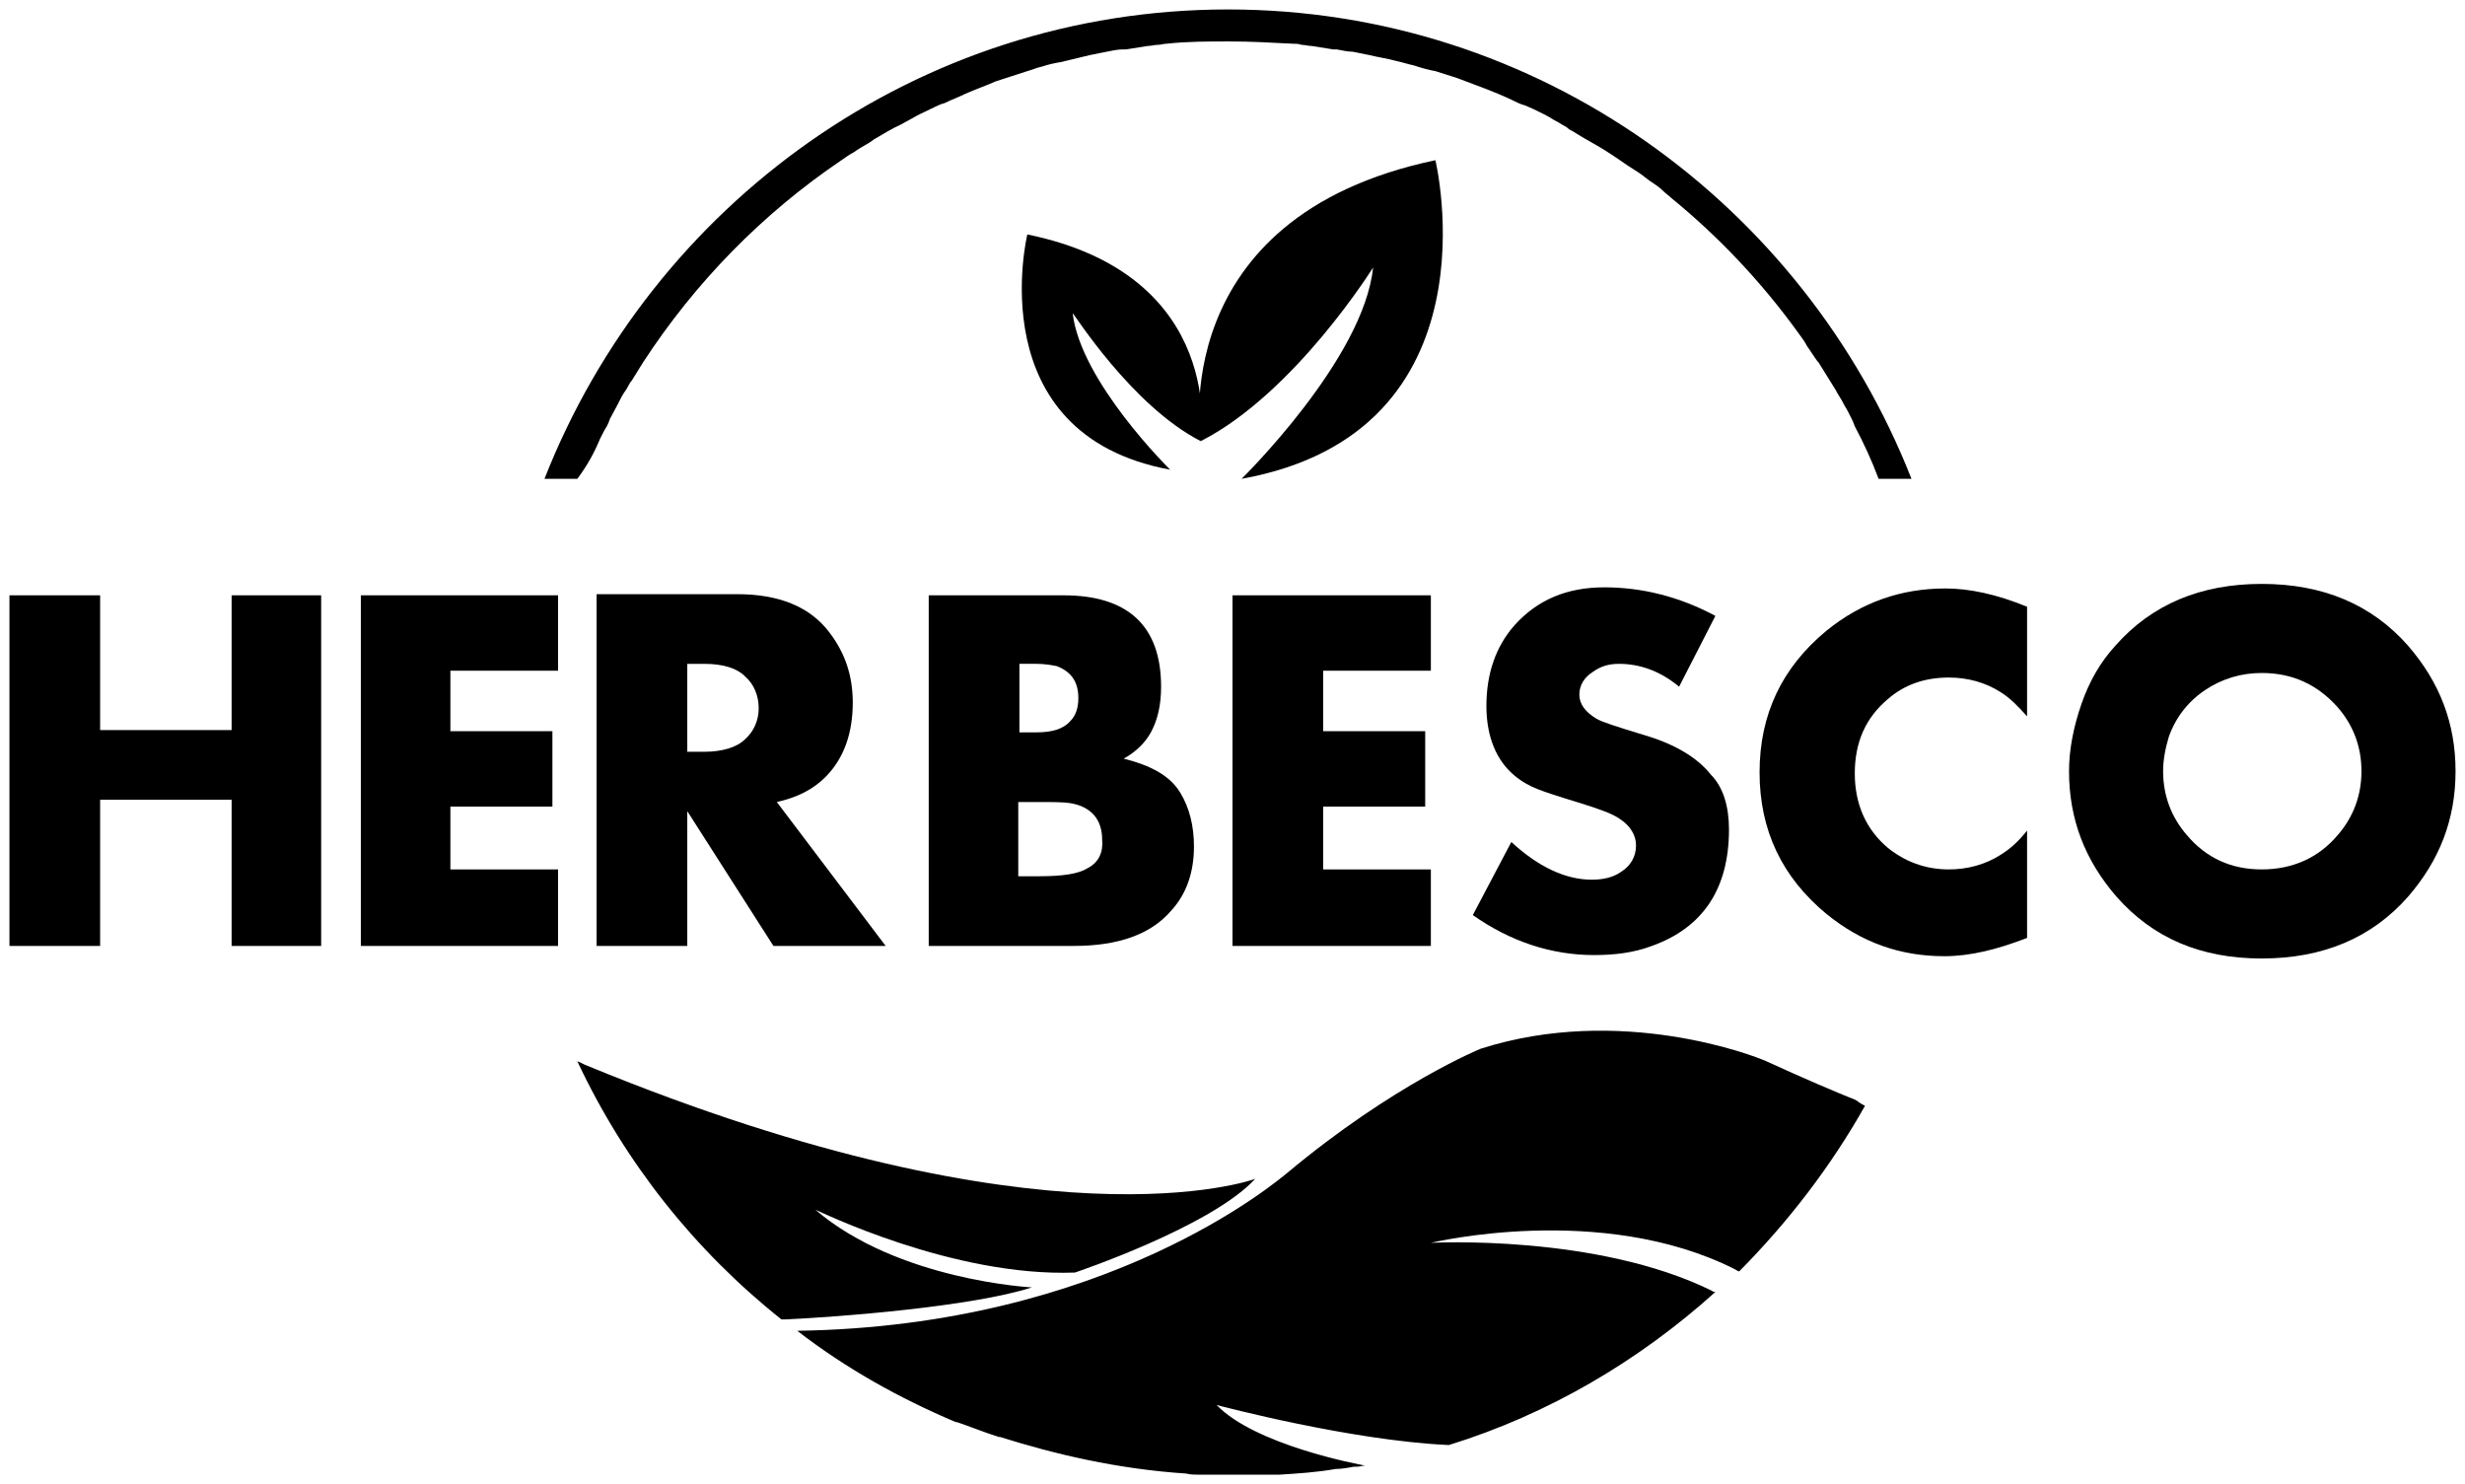
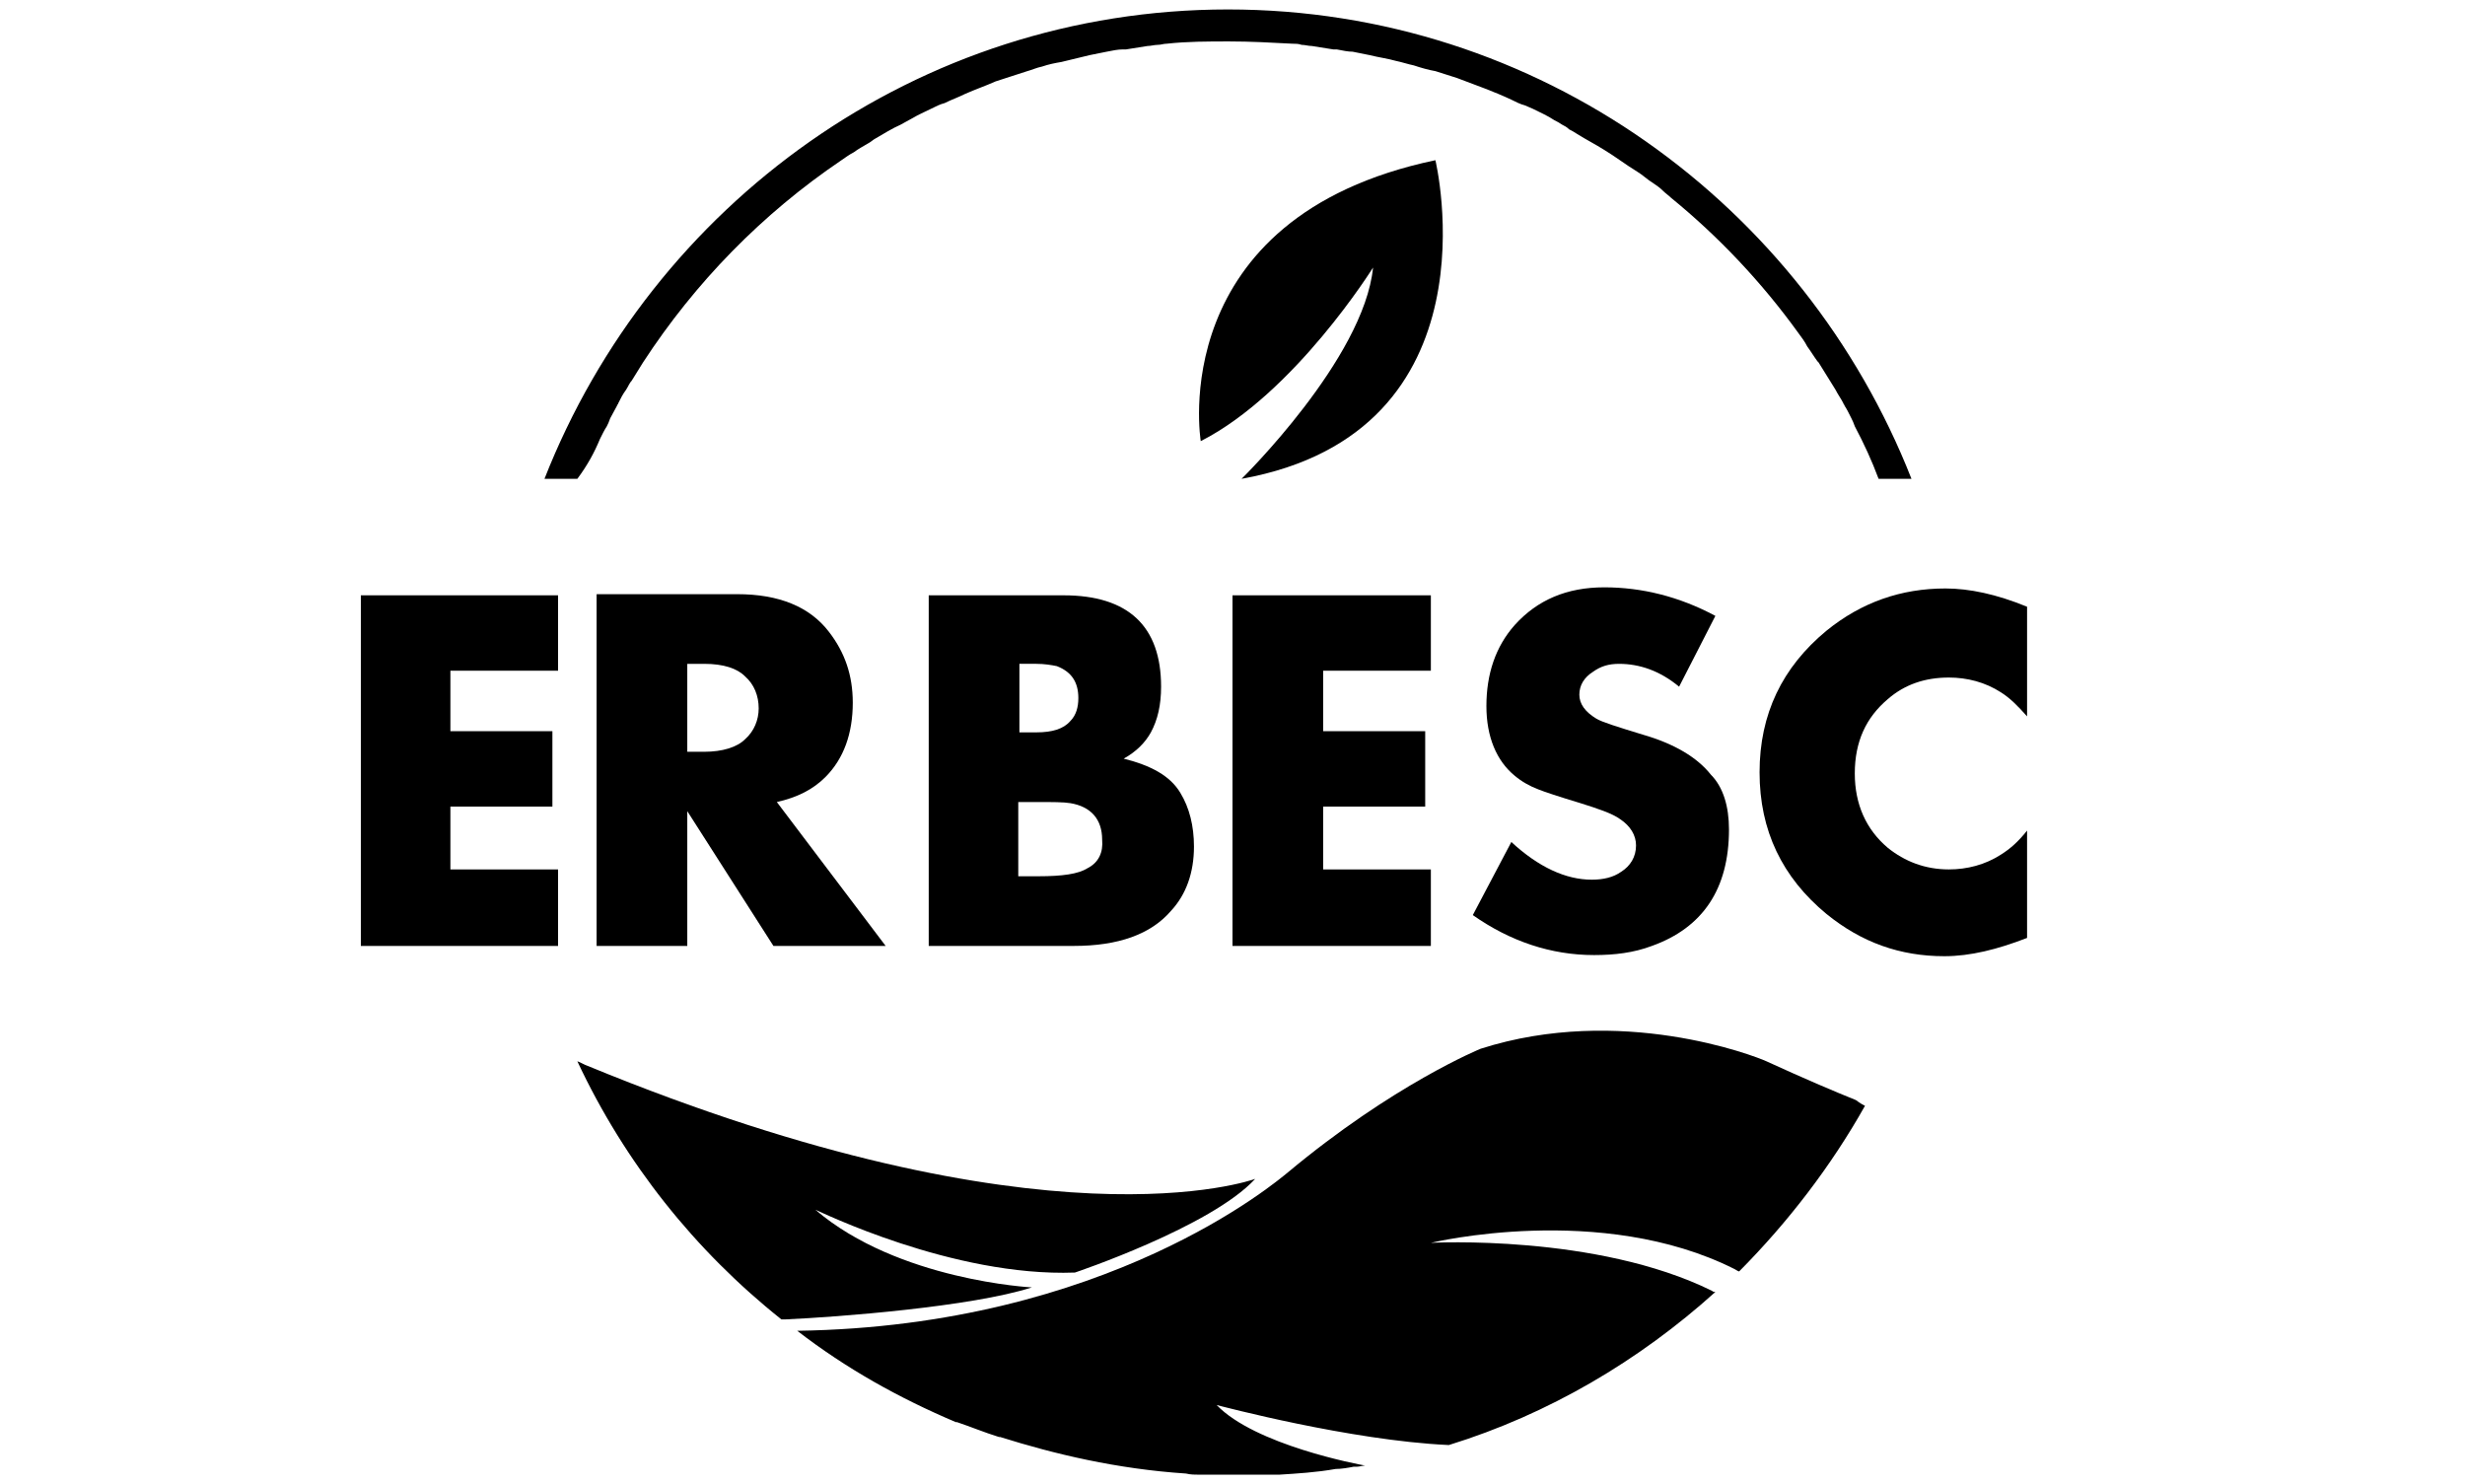
<svg xmlns="http://www.w3.org/2000/svg" viewBox="5992.113 4290.5 260.773 157">
-   <path fill="url(#tSvgGradient13a7464dcf8)" stroke="none" fill-opacity="1" stroke-width="1" stroke-opacity="1" font-size-adjust="none" id="tSvg106cbbaa354" title="Path 2" d="M 6026.089 4390.565 C 6022.932 4390.565 6019.774 4390.565 6016.616 4390.565 C 6016.616 4385.411 6016.616 4380.256 6016.616 4375.101 C 6011.98 4375.101 6007.343 4375.101 6002.706 4375.101 C 6002.706 4380.256 6002.706 4385.411 6002.706 4390.565 C 5999.509 4390.565 5996.311 4390.565 5993.113 4390.565 C 5993.113 4378.202 5993.113 4365.839 5993.113 4353.476 C 5996.311 4353.476 5999.509 4353.476 6002.706 4353.476 C 6002.706 4358.228 6002.706 4362.98 6002.706 4367.732 C 6007.343 4367.732 6011.98 4367.732 6016.616 4367.732 C 6016.616 4362.98 6016.616 4358.228 6016.616 4353.476 C 6019.774 4353.476 6022.932 4353.476 6026.089 4353.476C 6026.089 4365.839 6026.089 4378.202 6026.089 4390.565Z" />
  <path fill="url(#tSvgGradient14df90a7069)" stroke="none" fill-opacity="1" stroke-width="1" stroke-opacity="1" font-size-adjust="none" id="tSvgfe1afc559" title="Path 3" d="M 6051.151 4390.565 C 6044.196 4390.565 6037.241 4390.565 6030.287 4390.565 C 6030.287 4378.202 6030.287 4365.839 6030.287 4353.476 C 6037.241 4353.476 6044.196 4353.476 6051.151 4353.476 C 6051.151 4356.134 6051.151 4358.791 6051.151 4361.449 C 6047.354 4361.449 6043.557 4361.449 6039.76 4361.449 C 6039.76 4363.584 6039.76 4365.718 6039.76 4367.852 C 6043.357 4367.852 6046.954 4367.852 6050.552 4367.852 C 6050.552 4370.51 6050.552 4373.168 6050.552 4375.826 C 6046.954 4375.826 6043.357 4375.826 6039.76 4375.826 C 6039.76 4378.041 6039.76 4380.255 6039.76 4382.47 C 6043.557 4382.47 6047.354 4382.47 6051.151 4382.47C 6051.151 4385.168 6051.151 4387.867 6051.151 4390.565Z" />
  <path fill="url(#tSvgGradiente70e813fa9)" stroke="none" fill-opacity="1" stroke-width="1" stroke-opacity="1" font-size-adjust="none" id="tSvgf39ec03f3d" title="Path 4" d="M 6074.294 4375.343 C 6076.452 4374.859 6078.131 4374.014 6079.45 4372.685 C 6081.369 4370.752 6082.328 4368.094 6082.328 4364.832 C 6082.328 4361.933 6081.489 4359.516 6079.81 4357.342 C 6077.771 4354.684 6074.534 4353.355 6070.097 4353.355 C 6065.141 4353.355 6060.184 4353.355 6055.228 4353.355 C 6055.228 4365.758 6055.228 4378.162 6055.228 4390.565 C 6058.425 4390.565 6061.623 4390.565 6064.821 4390.565 C 6064.821 4385.813 6064.821 4381.061 6064.821 4376.309 C 6067.859 4381.061 6070.896 4385.813 6073.934 4390.565 C 6077.891 4390.565 6081.848 4390.565 6085.806 4390.565C 6081.968 4385.491 6078.131 4380.417 6074.294 4375.343Z M 6070.936 4368.698 C 6070.097 4369.544 6068.538 4370.027 6066.619 4370.027 C 6066.02 4370.027 6065.42 4370.027 6064.821 4370.027 C 6064.821 4366.926 6064.821 4363.825 6064.821 4360.725 C 6065.42 4360.725 6066.02 4360.725 6066.619 4360.725 C 6068.658 4360.725 6070.097 4361.208 6070.936 4362.053 C 6071.896 4362.899 6072.375 4364.107 6072.375 4365.436C 6072.375 4366.644 6071.896 4367.852 6070.936 4368.698Z" />
  <path fill="url(#tSvgGradient85632bc32a)" stroke="none" fill-opacity="1" stroke-width="1" stroke-opacity="1" font-size-adjust="none" id="tSvg5ded8492d2" title="Path 5" d="M 6116.984 4374.376 C 6115.905 4372.564 6113.866 4371.476 6110.988 4370.752 C 6112.307 4370.027 6113.267 4369.06 6113.866 4367.973 C 6114.586 4366.644 6114.945 4365.074 6114.945 4363.141 C 6114.945 4356.738 6111.468 4353.476 6104.633 4353.476 C 6099.876 4353.476 6095.12 4353.476 6090.363 4353.476 C 6090.363 4365.839 6090.363 4378.202 6090.363 4390.565 C 6095.479 4390.565 6100.596 4390.565 6105.712 4390.565 C 6110.389 4390.565 6113.866 4389.356 6116.025 4386.819 C 6117.583 4385.128 6118.423 4382.833 6118.423 4380.054C 6118.423 4377.879 6117.943 4375.947 6116.984 4374.376Z M 6099.956 4360.724 C 6100.556 4360.724 6101.155 4360.724 6101.755 4360.724 C 6102.594 4360.724 6103.314 4360.845 6103.913 4360.966 C 6105.472 4361.57 6106.192 4362.657 6106.192 4364.349 C 6106.192 4365.315 6105.952 4366.161 6105.352 4366.765 C 6104.633 4367.61 6103.434 4367.973 6101.755 4367.973 C 6101.155 4367.973 6100.556 4367.973 6099.956 4367.973C 6099.956 4365.557 6099.956 4363.141 6099.956 4360.724Z M 6107.151 4382.35 C 6106.192 4382.953 6104.513 4383.195 6101.995 4383.195 C 6101.275 4383.195 6100.556 4383.195 6099.836 4383.195 C 6099.836 4380.578 6099.836 4377.96 6099.836 4375.342 C 6100.476 4375.342 6101.115 4375.342 6101.755 4375.342 C 6103.434 4375.342 6104.633 4375.342 6105.352 4375.463 C 6107.511 4375.826 6108.71 4377.155 6108.71 4379.329C 6108.83 4380.658 6108.35 4381.745 6107.151 4382.35Z" />
  <path fill="url(#tSvgGradientc7594139d)" stroke="none" fill-opacity="1" stroke-width="1" stroke-opacity="1" font-size-adjust="none" id="tSvga3d26f3ebf" title="Path 6" d="M 6143.484 4390.565 C 6136.489 4390.565 6129.494 4390.565 6122.499 4390.565 C 6122.499 4378.202 6122.499 4365.839 6122.499 4353.476 C 6129.494 4353.476 6136.489 4353.476 6143.484 4353.476 C 6143.484 4356.134 6143.484 4358.791 6143.484 4361.449 C 6139.687 4361.449 6135.889 4361.449 6132.092 4361.449 C 6132.092 4363.584 6132.092 4365.718 6132.092 4367.852 C 6135.69 4367.852 6139.287 4367.852 6142.885 4367.852 C 6142.885 4370.51 6142.885 4373.168 6142.885 4375.826 C 6139.287 4375.826 6135.69 4375.826 6132.092 4375.826 C 6132.092 4378.041 6132.092 4380.255 6132.092 4382.47 C 6135.889 4382.47 6139.687 4382.47 6143.484 4382.47C 6143.484 4385.168 6143.484 4387.867 6143.484 4390.565Z" />
  <path fill="url(#tSvgGradient4654f8388b)" stroke="none" fill-opacity="1" stroke-width="1" stroke-opacity="1" font-size-adjust="none" id="tSvg29a4e27323" title="Path 7" d="M 6175.022 4378.242 C 6175.022 4384.525 6172.264 4388.632 6166.868 4390.565 C 6164.949 4391.29 6162.911 4391.532 6160.752 4391.532 C 6156.195 4391.532 6151.879 4390.082 6147.921 4387.303 C 6149.28 4384.726 6150.639 4382.149 6151.998 4379.571 C 6154.876 4382.229 6157.754 4383.558 6160.512 4383.558 C 6161.711 4383.558 6162.791 4383.316 6163.63 4382.712 C 6164.589 4382.108 6165.189 4381.142 6165.189 4379.934 C 6165.189 4378.846 6164.589 4377.88 6163.51 4377.155 C 6162.671 4376.551 6161.232 4376.068 6159.313 4375.464 C 6156.915 4374.739 6155.476 4374.256 6154.876 4374.014 C 6153.917 4373.652 6153.078 4373.168 6152.358 4372.564 C 6150.44 4370.994 6149.36 4368.457 6149.36 4365.195 C 6149.36 4361.812 6150.32 4358.913 6152.358 4356.617 C 6154.756 4353.959 6157.874 4352.631 6161.831 4352.631 C 6165.788 4352.631 6169.746 4353.597 6173.583 4355.651 C 6172.304 4358.147 6171.025 4360.644 6169.746 4363.141 C 6167.707 4361.45 6165.549 4360.725 6163.39 4360.725 C 6162.311 4360.725 6161.472 4360.966 6160.632 4361.57 C 6159.673 4362.175 6159.193 4363.02 6159.193 4363.987 C 6159.193 4364.953 6159.793 4365.799 6160.992 4366.524 C 6161.591 4366.886 6163.15 4367.369 6165.908 4368.215 C 6169.266 4369.182 6171.664 4370.631 6173.103 4372.444C 6174.422 4373.772 6175.022 4375.826 6175.022 4378.242Z" />
  <path fill="url(#tSvgGradient1e8fff57c8)" stroke="none" fill-opacity="1" stroke-width="1" stroke-opacity="1" font-size-adjust="none" id="tSvg9c5c4f8b7a" title="Path 8" d="M 6206.558 4389.719 C 6203.441 4390.927 6200.563 4391.652 6197.805 4391.652 C 6193.128 4391.652 6189.051 4390.202 6185.334 4387.182 C 6180.657 4383.316 6178.259 4378.363 6178.259 4372.202 C 6178.259 4366.04 6180.657 4361.087 6185.334 4357.221 C 6189.051 4354.201 6193.248 4352.751 6197.925 4352.751 C 6200.443 4352.751 6203.321 4353.355 6206.558 4354.684 C 6206.558 4358.55 6206.558 4362.416 6206.558 4366.282 C 6205.599 4365.194 6204.76 4364.349 6203.8 4363.745 C 6202.122 4362.658 6200.203 4362.174 6198.284 4362.174 C 6195.766 4362.174 6193.608 4362.899 6191.809 4364.47 C 6189.531 4366.403 6188.332 4368.94 6188.332 4372.322 C 6188.332 4375.584 6189.531 4378.242 6191.809 4380.175 C 6193.608 4381.625 6195.766 4382.471 6198.284 4382.471 C 6200.203 4382.471 6202.122 4381.987 6203.8 4380.9 C 6204.76 4380.296 6205.599 4379.571 6206.558 4378.363C 6206.558 4382.148 6206.558 4385.934 6206.558 4389.719Z" />
-   <path fill="url(#tSvgGradient14c3116c39f)" stroke="none" fill-opacity="1" stroke-width="1" stroke-opacity="1" font-size-adjust="none" id="tSvg76d7518ef4" title="Path 9" d="M 6246.85 4358.792 C 6243.013 4354.442 6237.856 4352.268 6231.381 4352.268 C 6224.906 4352.268 6219.75 4354.442 6215.912 4358.792 C 6214.354 4360.483 6213.154 4362.537 6212.315 4364.953 C 6211.476 4367.369 6210.996 4369.785 6210.996 4372.081 C 6210.996 4377.155 6212.675 4381.504 6216.032 4385.37 C 6219.87 4389.719 6224.906 4391.894 6231.381 4391.894 C 6237.856 4391.894 6243.013 4389.719 6246.85 4385.37 C 6250.207 4381.504 6251.886 4377.155 6251.886 4372.081C 6251.886 4367.007 6250.207 4362.658 6246.85 4358.792Z M 6239.415 4378.846 C 6237.377 4381.262 6234.619 4382.471 6231.381 4382.471 C 6228.143 4382.471 6225.505 4381.262 6223.467 4378.846 C 6221.788 4376.913 6220.949 4374.618 6220.949 4372.081 C 6220.949 4370.873 6221.189 4369.665 6221.548 4368.457 C 6222.268 4366.403 6223.587 4364.711 6225.385 4363.503 C 6227.184 4362.295 6229.223 4361.691 6231.381 4361.691 C 6234.619 4361.691 6237.257 4362.899 6239.415 4365.315 C 6241.094 4367.248 6241.933 4369.544 6241.933 4372.081C 6241.933 4374.618 6241.094 4376.913 6239.415 4378.846Z" />
-   <path fill="url(#tSvgGradientd5a17ae7d1)" stroke="none" fill-opacity="1" stroke-width="1" stroke-opacity="1" font-size-adjust="none" id="tSvg163f045a423" title="Path 10" d="M 6119.141 4337.166 C 6119.141 4337.166 6122.019 4319.649 6100.795 4315.3 C 6100.795 4315.3 6095.638 4336.442 6115.904 4340.187 C 6115.904 4340.187 6106.431 4330.884 6105.591 4323.636C 6105.711 4323.636 6111.827 4333.421 6119.141 4337.166Z" />
  <path fill="url(#tSvgGradientd60030fd3b)" stroke="none" fill-opacity="1" stroke-width="1" stroke-opacity="1" font-size-adjust="none" id="tSvg4b20c06083" title="Path 11" d="M 6119.141 4337.166 C 6119.141 4337.166 6115.185 4313.488 6143.964 4307.447 C 6143.964 4307.447 6150.919 4336.2 6123.459 4341.153 C 6123.459 4341.153 6136.409 4328.468 6137.369 4318.803C 6137.369 4318.803 6129.094 4332.092 6119.141 4337.166Z" />
  <path fill="url(#tSvgGradient126adc6cb6e)" stroke="none" fill-opacity="1" stroke-width="1" stroke-opacity="1" font-size-adjust="none" id="tSvg10746ab740d" title="Path 12" d="M 6124.898 4415.211 C 6120.221 4420.285 6105.831 4425.117 6105.831 4425.117 C 6092.881 4425.6 6078.731 4418.593 6078.371 4418.472 C 6087.125 4425.963 6101.275 4426.688 6101.275 4426.688 C 6094.919 4428.741 6080.65 4429.829 6075.254 4430.07 C 6075.134 4430.07 6074.894 4430.07 6074.774 4430.07 C 6065.661 4422.822 6058.226 4413.519 6053.19 4402.767 C 6053.549 4402.888 6053.909 4403.129 6054.269 4403.25C 6102.714 4423.184 6124.538 4415.331 6124.898 4415.211Z" />
  <path fill="url(#tSvgGradient34bf149e38)" stroke="none" fill-opacity="1" stroke-width="1" stroke-opacity="1" font-size-adjust="none" id="tSvgdec9b98223" title="Path 13" d="M 6189.411 4407.478 C 6185.813 4413.881 6181.257 4419.801 6176.1 4424.996 C 6175.98 4424.996 6175.861 4424.875 6175.621 4424.754 C 6161.471 4417.626 6143.484 4421.975 6143.484 4421.975 C 6143.484 4421.975 6160.991 4421.009 6173.223 4427.049 C 6173.342 4427.17 6173.462 4427.17 6173.582 4427.17 C 6165.548 4434.419 6155.955 4440.097 6145.403 4443.359 C 6145.363 4443.359 6145.323 4443.359 6145.283 4443.359 C 6134.97 4442.876 6121.3 4439.251 6120.821 4439.131 C 6124.898 4443.359 6135.81 4445.413 6136.529 4445.534 C 6136.289 4445.534 6135.93 4445.654 6135.69 4445.654 C 6135.57 4445.654 6135.57 4445.654 6135.45 4445.654 C 6135.45 4445.654 6135.45 4445.654 6135.33 4445.654 C 6134.73 4445.775 6134.011 4445.896 6133.411 4445.896 C 6131.373 4446.258 6129.334 4446.379 6127.416 4446.5 C 6127.176 4446.5 6126.936 4446.5 6126.696 4446.5 C 6126.576 4446.5 6126.337 4446.5 6126.217 4446.5 C 6126.097 4446.5 6125.977 4446.5 6125.857 4446.5 C 6125.377 4446.5 6124.898 4446.5 6124.418 4446.5 C 6124.178 4446.5 6123.938 4446.5 6123.698 4446.5 C 6123.618 4446.5 6123.539 4446.5 6123.459 4446.5 C 6123.099 4446.5 6122.859 4446.5 6122.499 4446.5 C 6122.14 4446.5 6121.78 4446.5 6121.42 4446.5 C 6121.34 4446.5 6121.26 4446.5 6121.18 4446.5 C 6120.94 4446.5 6120.821 4446.5 6120.581 4446.5 C 6120.101 4446.5 6119.501 4446.5 6119.022 4446.5 C 6118.542 4446.5 6118.063 4446.5 6117.583 4446.379 C 6110.268 4445.896 6103.673 4444.325 6097.917 4442.513 C 6097.877 4442.513 6097.837 4442.513 6097.797 4442.513 C 6096.238 4442.03 6094.799 4441.426 6093.36 4440.943 C 6093.36 4440.943 6093.36 4440.943 6093.241 4440.943 C 6087.245 4438.406 6081.609 4435.265 6076.453 4431.278 C 6109.309 4430.795 6127.176 4415.452 6128.255 4414.606 C 6139.527 4405.183 6148.76 4401.438 6148.76 4401.438 C 6163.51 4396.726 6177.659 4402.162 6178.978 4402.766 C 6182.935 4404.579 6186.053 4405.908 6188.451 4406.874C 6188.931 4407.236 6189.171 4407.357 6189.411 4407.478Z" />
  <path fill="url(#tSvgGradientc73e5dc2ad)" stroke="none" fill-opacity="1" stroke-width="1" stroke-opacity="1" font-size-adjust="none" id="tSvg383ca0ae35" title="Path 14" d="M 6055.588 4336.925 C 6055.828 4336.442 6056.068 4335.958 6056.308 4335.596 C 6056.428 4335.354 6056.548 4335.113 6056.667 4334.75 C 6056.907 4334.267 6057.147 4333.905 6057.387 4333.421 C 6057.387 4333.301 6057.507 4333.301 6057.507 4333.18 C 6057.747 4332.697 6057.987 4332.213 6058.346 4331.73 C 6058.586 4331.368 6058.706 4331.005 6058.946 4330.764 C 6059.306 4330.159 6059.785 4329.435 6060.145 4328.831 C 6065.661 4320.374 6072.736 4313.125 6081.13 4307.447 C 6081.489 4307.205 6081.969 4306.843 6082.449 4306.601 C 6082.928 4306.239 6083.408 4305.997 6084.008 4305.635 C 6084.248 4305.514 6084.487 4305.272 6084.727 4305.152 C 6085.567 4304.668 6086.526 4304.064 6087.365 4303.702 C 6087.845 4303.46 6088.205 4303.219 6088.684 4302.977 C 6089.284 4302.615 6089.883 4302.373 6090.603 4302.011 C 6091.083 4301.769 6091.562 4301.527 6092.042 4301.407 C 6092.761 4301.044 6093.481 4300.802 6094.2 4300.44 C 6095.28 4299.957 6096.359 4299.594 6097.438 4299.111 C 6098.517 4298.749 6099.716 4298.386 6100.796 4298.024 C 6101.275 4297.903 6101.755 4297.661 6102.354 4297.541 C 6103.074 4297.299 6103.673 4297.178 6104.393 4297.057 C 6105.352 4296.816 6106.431 4296.574 6107.391 4296.332 C 6107.99 4296.212 6108.59 4296.091 6109.189 4295.97 C 6109.789 4295.849 6110.389 4295.728 6110.868 4295.728 C 6110.988 4295.728 6111.108 4295.728 6111.228 4295.728 C 6111.947 4295.608 6112.787 4295.487 6113.506 4295.366 C 6113.866 4295.366 6114.226 4295.245 6114.586 4295.245 C 6114.945 4295.245 6115.185 4295.124 6115.545 4295.124 C 6117.703 4294.883 6119.982 4294.883 6122.14 4294.883 C 6124.418 4294.883 6126.577 4295.004 6128.855 4295.124 C 6129.215 4295.124 6129.455 4295.124 6129.814 4295.245 C 6130.174 4295.245 6130.534 4295.366 6130.894 4295.366 C 6131.613 4295.487 6132.453 4295.608 6133.172 4295.728 C 6133.292 4295.728 6133.412 4295.728 6133.532 4295.728 C 6134.131 4295.849 6134.731 4295.97 6135.211 4295.97 C 6135.81 4296.091 6136.41 4296.212 6137.009 4296.332 C 6137.969 4296.574 6138.928 4296.695 6139.767 4296.936 C 6140.367 4297.057 6141.086 4297.299 6141.686 4297.42 C 6142.405 4297.661 6143.245 4297.903 6143.964 4298.024 C 6144.684 4298.265 6145.523 4298.507 6146.243 4298.749 C 6148.161 4299.474 6150.2 4300.198 6151.998 4301.044 C 6152.478 4301.286 6152.958 4301.527 6153.437 4301.648 C 6153.677 4301.769 6154.037 4301.89 6154.277 4302.011 C 6154.996 4302.373 6155.836 4302.735 6156.555 4303.219 C 6156.795 4303.34 6157.035 4303.46 6157.394 4303.702 C 6157.634 4303.823 6157.874 4303.944 6158.114 4304.185 C 6158.354 4304.306 6158.594 4304.427 6158.953 4304.668 C 6159.913 4305.273 6160.872 4305.756 6161.831 4306.36 C 6163.03 4307.085 6164.11 4307.93 6165.309 4308.655 C 6165.908 4309.018 6166.388 4309.501 6166.988 4309.863 C 6167.347 4310.105 6167.707 4310.346 6168.067 4310.709 C 6168.307 4310.951 6168.666 4311.192 6168.906 4311.434 C 6173.942 4315.541 6178.499 4320.374 6182.336 4325.69 C 6182.696 4326.173 6183.056 4326.656 6183.296 4327.139 C 6183.655 4327.623 6184.015 4328.226 6184.375 4328.71 C 6184.415 4328.75 6184.455 4328.79 6184.495 4328.831 C 6185.094 4329.797 6185.694 4330.764 6186.294 4331.73 C 6186.533 4332.213 6186.893 4332.697 6187.133 4333.18 C 6187.133 4333.301 6187.253 4333.301 6187.253 4333.421 C 6187.493 4333.784 6187.732 4334.267 6187.972 4334.75 C 6188.092 4334.992 6188.212 4335.234 6188.332 4335.596 C 6189.291 4337.408 6190.131 4339.22 6190.85 4341.153 C 6192.009 4341.153 6193.169 4341.153 6194.328 4341.153 C 6182.936 4312.159 6154.876 4291.5 6122.02 4291.5 C 6089.164 4291.5 6061.104 4312.159 6049.713 4341.153 C 6050.872 4341.153 6052.031 4341.153 6053.19 4341.153C 6054.269 4339.703 6054.989 4338.375 6055.588 4336.925Z" />
  <defs>
    <linearGradient id="tSvgGradient13a7464dcf8" x1="6122.717" x2="6122.717" y1="4325.365" y2="4432.824" font-size-adjust="none" gradientUnits="userSpaceOnUse" gradientTransform="">
      <stop offset="0" stop-color="hsl(20.628,68.38%,54.12%)" stop-opacity="1" />
      <stop offset="0.516" stop-color="hsl(26.388,79.37%,75.29%)" stop-opacity="1" />
      <stop offset="1" stop-color="hsl(21.276,72.09%,33.73%)" stop-opacity="1" />
    </linearGradient>
    <linearGradient id="tSvgGradient14df90a7069" x1="6122.717" x2="6122.717" y1="4325.365" y2="4432.824" font-size-adjust="none" gradientUnits="userSpaceOnUse" gradientTransform="">
      <stop offset="0" stop-color="hsl(20.628,68.38%,54.12%)" stop-opacity="1" />
      <stop offset="0.516" stop-color="hsl(26.388,79.37%,75.29%)" stop-opacity="1" />
      <stop offset="1" stop-color="hsl(21.276,72.09%,33.73%)" stop-opacity="1" />
    </linearGradient>
    <linearGradient id="tSvgGradiente70e813fa9" x1="6122.717" x2="6122.717" y1="4325.365" y2="4432.824" font-size-adjust="none" gradientUnits="userSpaceOnUse" gradientTransform="">
      <stop offset="0" stop-color="hsl(20.628,68.38%,54.12%)" stop-opacity="1" />
      <stop offset="0.516" stop-color="hsl(26.388,79.37%,75.29%)" stop-opacity="1" />
      <stop offset="1" stop-color="hsl(21.276,72.09%,33.73%)" stop-opacity="1" />
    </linearGradient>
    <linearGradient id="tSvgGradient85632bc32a" x1="6122.717" x2="6122.717" y1="4325.365" y2="4432.824" font-size-adjust="none" gradientUnits="userSpaceOnUse" gradientTransform="">
      <stop offset="0" stop-color="hsl(20.628,68.38%,54.12%)" stop-opacity="1" />
      <stop offset="0.516" stop-color="hsl(26.388,79.37%,75.29%)" stop-opacity="1" />
      <stop offset="1" stop-color="hsl(21.276,72.09%,33.73%)" stop-opacity="1" />
    </linearGradient>
    <linearGradient id="tSvgGradientc7594139d" x1="6122.717" x2="6122.717" y1="4325.365" y2="4432.824" font-size-adjust="none" gradientUnits="userSpaceOnUse" gradientTransform="">
      <stop offset="0" stop-color="hsl(20.628,68.38%,54.12%)" stop-opacity="1" />
      <stop offset="0.516" stop-color="hsl(26.388,79.37%,75.29%)" stop-opacity="1" />
      <stop offset="1" stop-color="hsl(21.276,72.09%,33.73%)" stop-opacity="1" />
    </linearGradient>
    <linearGradient id="tSvgGradient4654f8388b" x1="6122.717" x2="6122.717" y1="4325.365" y2="4432.824" font-size-adjust="none" gradientUnits="userSpaceOnUse" gradientTransform="">
      <stop offset="0" stop-color="hsl(20.628,68.38%,54.12%)" stop-opacity="1" />
      <stop offset="0.516" stop-color="hsl(26.388,79.37%,75.29%)" stop-opacity="1" />
      <stop offset="1" stop-color="hsl(21.276,72.09%,33.73%)" stop-opacity="1" />
    </linearGradient>
    <linearGradient id="tSvgGradient1e8fff57c8" x1="6122.717" x2="6122.717" y1="4325.365" y2="4432.824" font-size-adjust="none" gradientUnits="userSpaceOnUse" gradientTransform="">
      <stop offset="0" stop-color="hsl(20.628,68.38%,54.12%)" stop-opacity="1" />
      <stop offset="0.516" stop-color="hsl(26.388,79.37%,75.29%)" stop-opacity="1" />
      <stop offset="1" stop-color="hsl(21.276,72.09%,33.73%)" stop-opacity="1" />
    </linearGradient>
    <linearGradient id="tSvgGradient14c3116c39f" x1="6122.717" x2="6122.717" y1="4325.365" y2="4432.824" font-size-adjust="none" gradientUnits="userSpaceOnUse" gradientTransform="">
      <stop offset="0" stop-color="hsl(20.628,68.38%,54.12%)" stop-opacity="1" />
      <stop offset="0.516" stop-color="hsl(26.388,79.37%,75.29%)" stop-opacity="1" />
      <stop offset="1" stop-color="hsl(21.276,72.09%,33.73%)" stop-opacity="1" />
    </linearGradient>
    <linearGradient id="tSvgGradientd5a17ae7d1" x1="6122.717" x2="6122.717" y1="4325.365" y2="4432.824" font-size-adjust="none" gradientUnits="userSpaceOnUse" gradientTransform="">
      <stop offset="0" stop-color="hsl(20.628,68.38%,54.12%)" stop-opacity="1" />
      <stop offset="0.516" stop-color="hsl(26.388,79.37%,75.29%)" stop-opacity="1" />
      <stop offset="1" stop-color="hsl(21.276,72.09%,33.73%)" stop-opacity="1" />
    </linearGradient>
    <linearGradient id="tSvgGradientd60030fd3b" x1="6122.717" x2="6122.717" y1="4325.365" y2="4432.824" font-size-adjust="none" gradientUnits="userSpaceOnUse" gradientTransform="">
      <stop offset="0" stop-color="hsl(20.628,68.38%,54.12%)" stop-opacity="1" />
      <stop offset="0.516" stop-color="hsl(26.388,79.37%,75.29%)" stop-opacity="1" />
      <stop offset="1" stop-color="hsl(21.276,72.09%,33.73%)" stop-opacity="1" />
    </linearGradient>
    <linearGradient id="tSvgGradient126adc6cb6e" x1="6122.717" x2="6122.717" y1="4325.365" y2="4432.824" font-size-adjust="none" gradientUnits="userSpaceOnUse" gradientTransform="">
      <stop offset="0" stop-color="hsl(20.628,68.38%,54.12%)" stop-opacity="1" />
      <stop offset="0.516" stop-color="hsl(26.388,79.37%,75.29%)" stop-opacity="1" />
      <stop offset="1" stop-color="hsl(21.276,72.09%,33.73%)" stop-opacity="1" />
    </linearGradient>
    <linearGradient id="tSvgGradient34bf149e38" x1="6122.717" x2="6122.717" y1="4325.365" y2="4432.824" font-size-adjust="none" gradientUnits="userSpaceOnUse" gradientTransform="">
      <stop offset="0" stop-color="hsl(20.628,68.38%,54.12%)" stop-opacity="1" />
      <stop offset="0.516" stop-color="hsl(26.388,79.37%,75.29%)" stop-opacity="1" />
      <stop offset="1" stop-color="hsl(21.276,72.09%,33.73%)" stop-opacity="1" />
    </linearGradient>
    <linearGradient id="tSvgGradientc73e5dc2ad" x1="6122.717" x2="6122.717" y1="4325.365" y2="4432.824" font-size-adjust="none" gradientUnits="userSpaceOnUse" gradientTransform="">
      <stop offset="0" stop-color="hsl(20.628,68.38%,54.12%)" stop-opacity="1" />
      <stop offset="0.516" stop-color="hsl(26.388,79.37%,75.29%)" stop-opacity="1" />
      <stop offset="1" stop-color="hsl(21.276,72.09%,33.73%)" stop-opacity="1" />
    </linearGradient>
  </defs>
</svg>